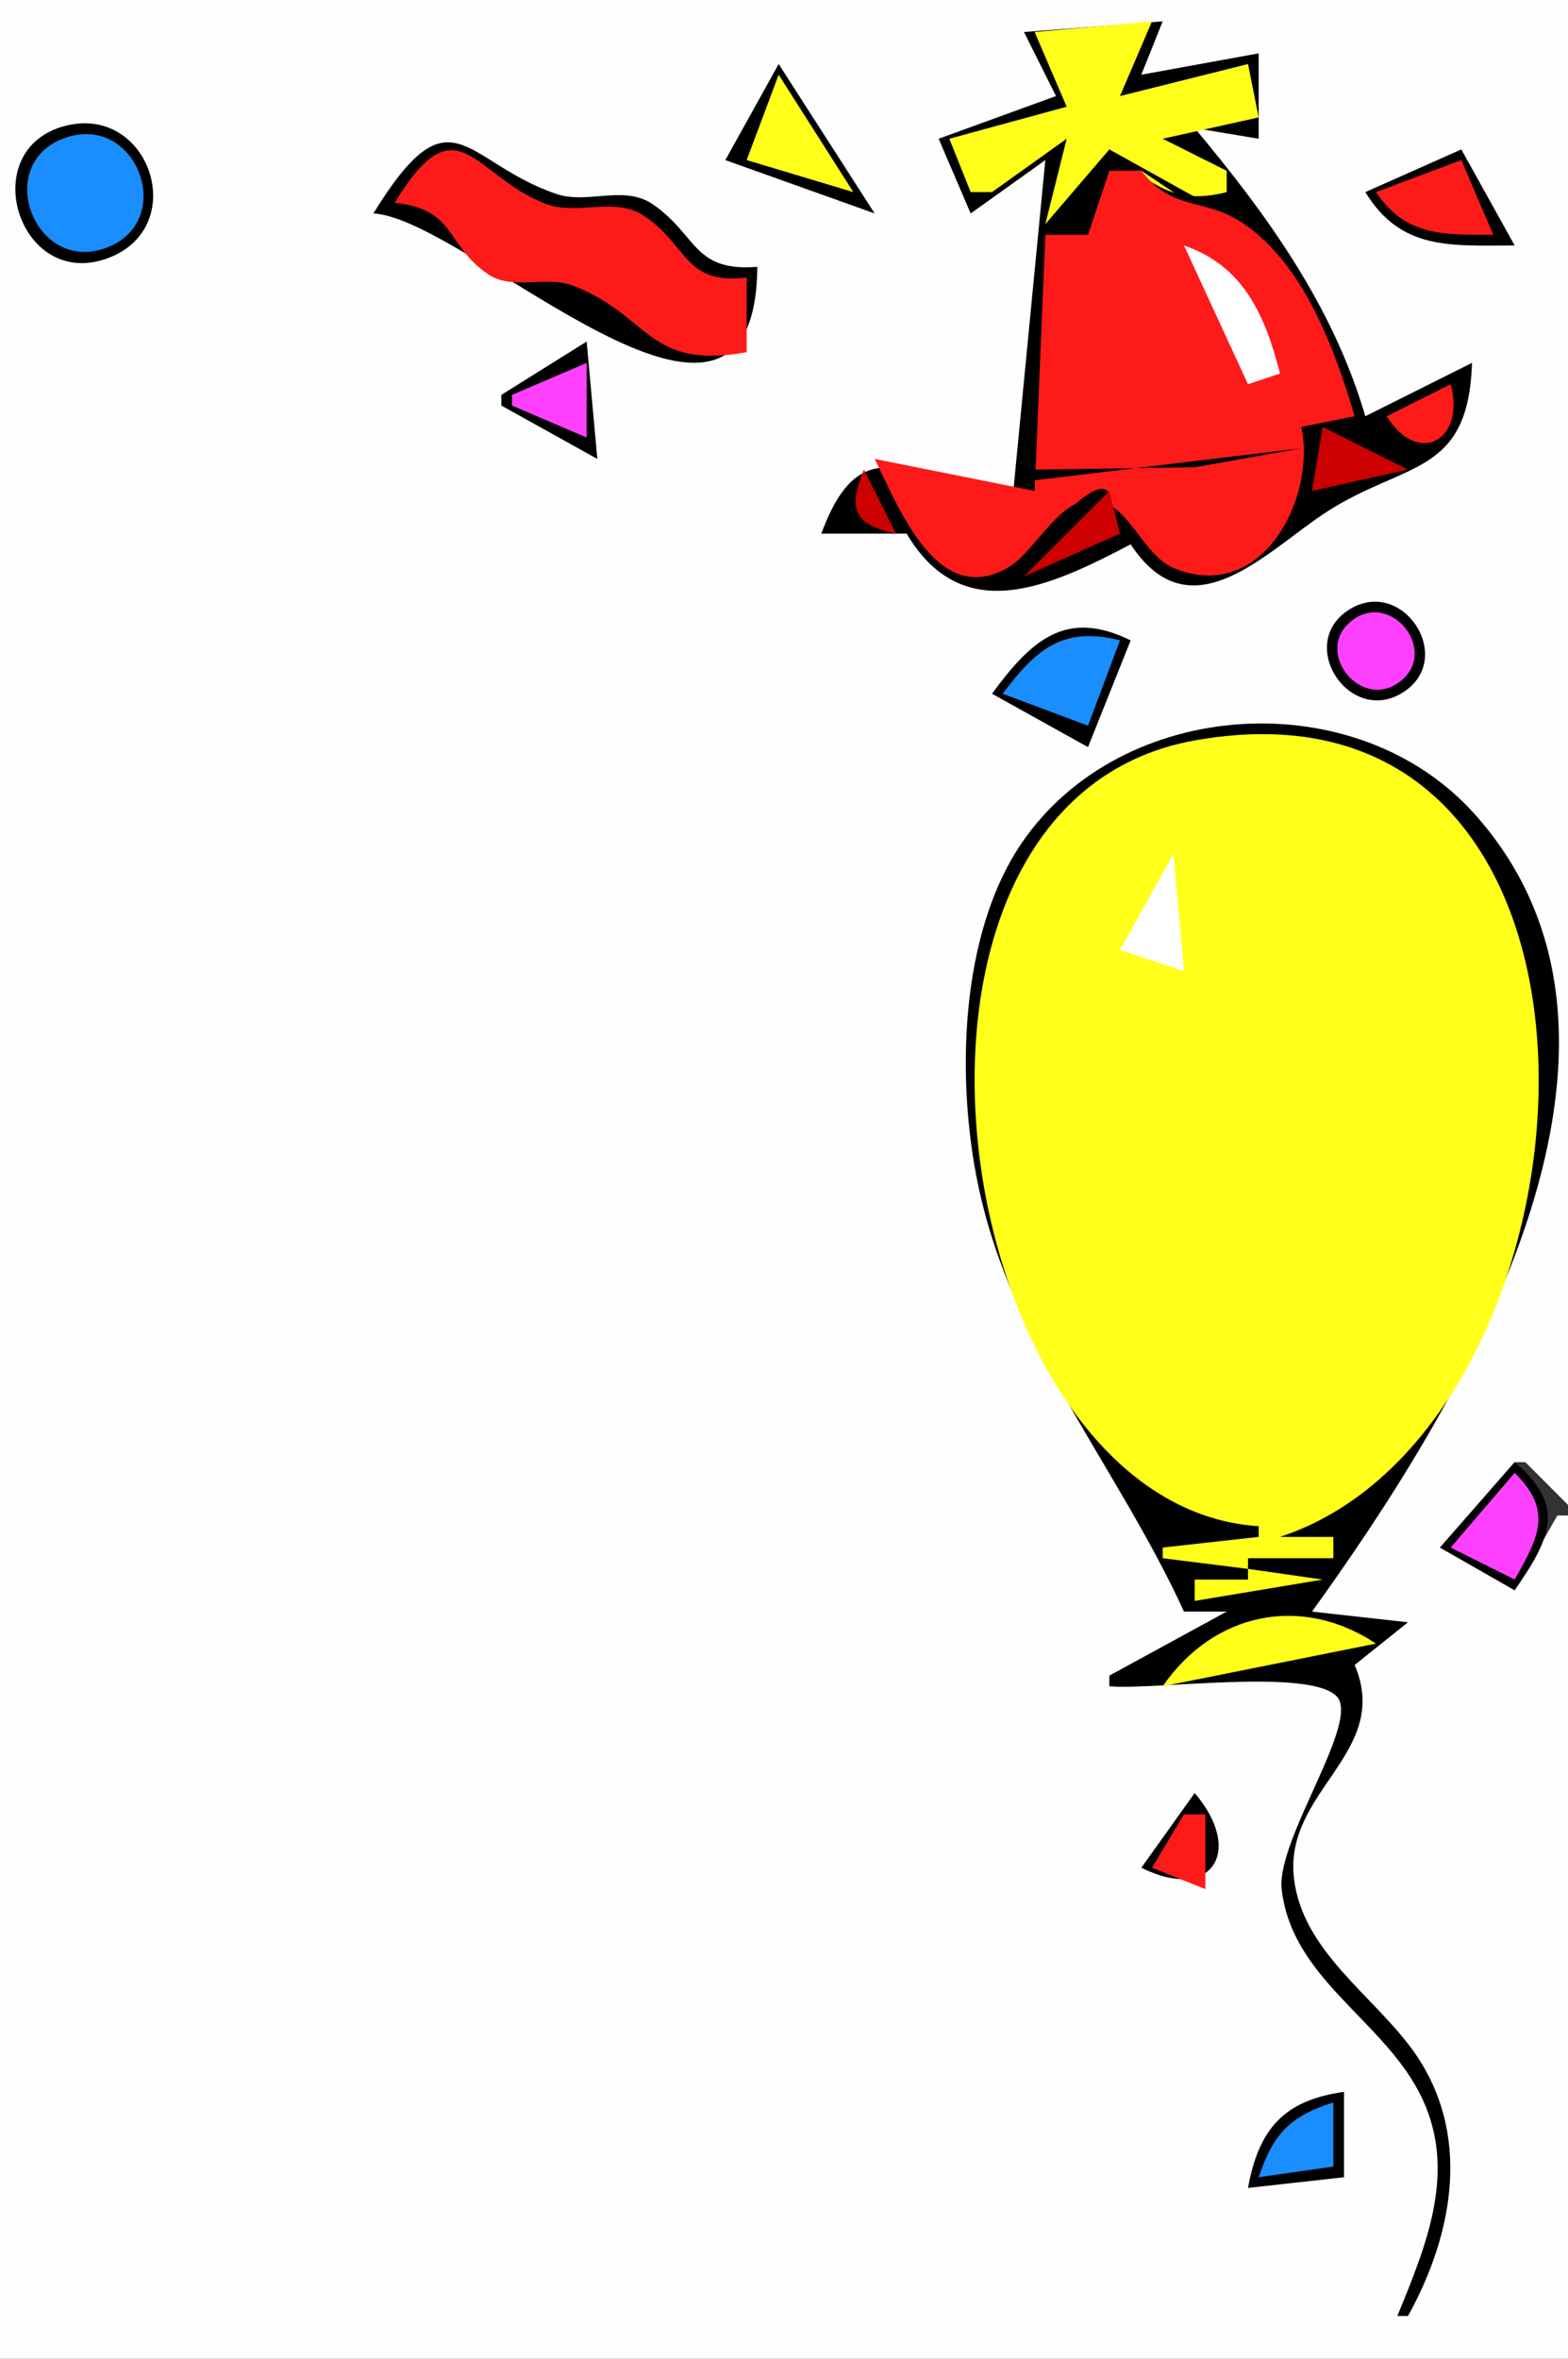
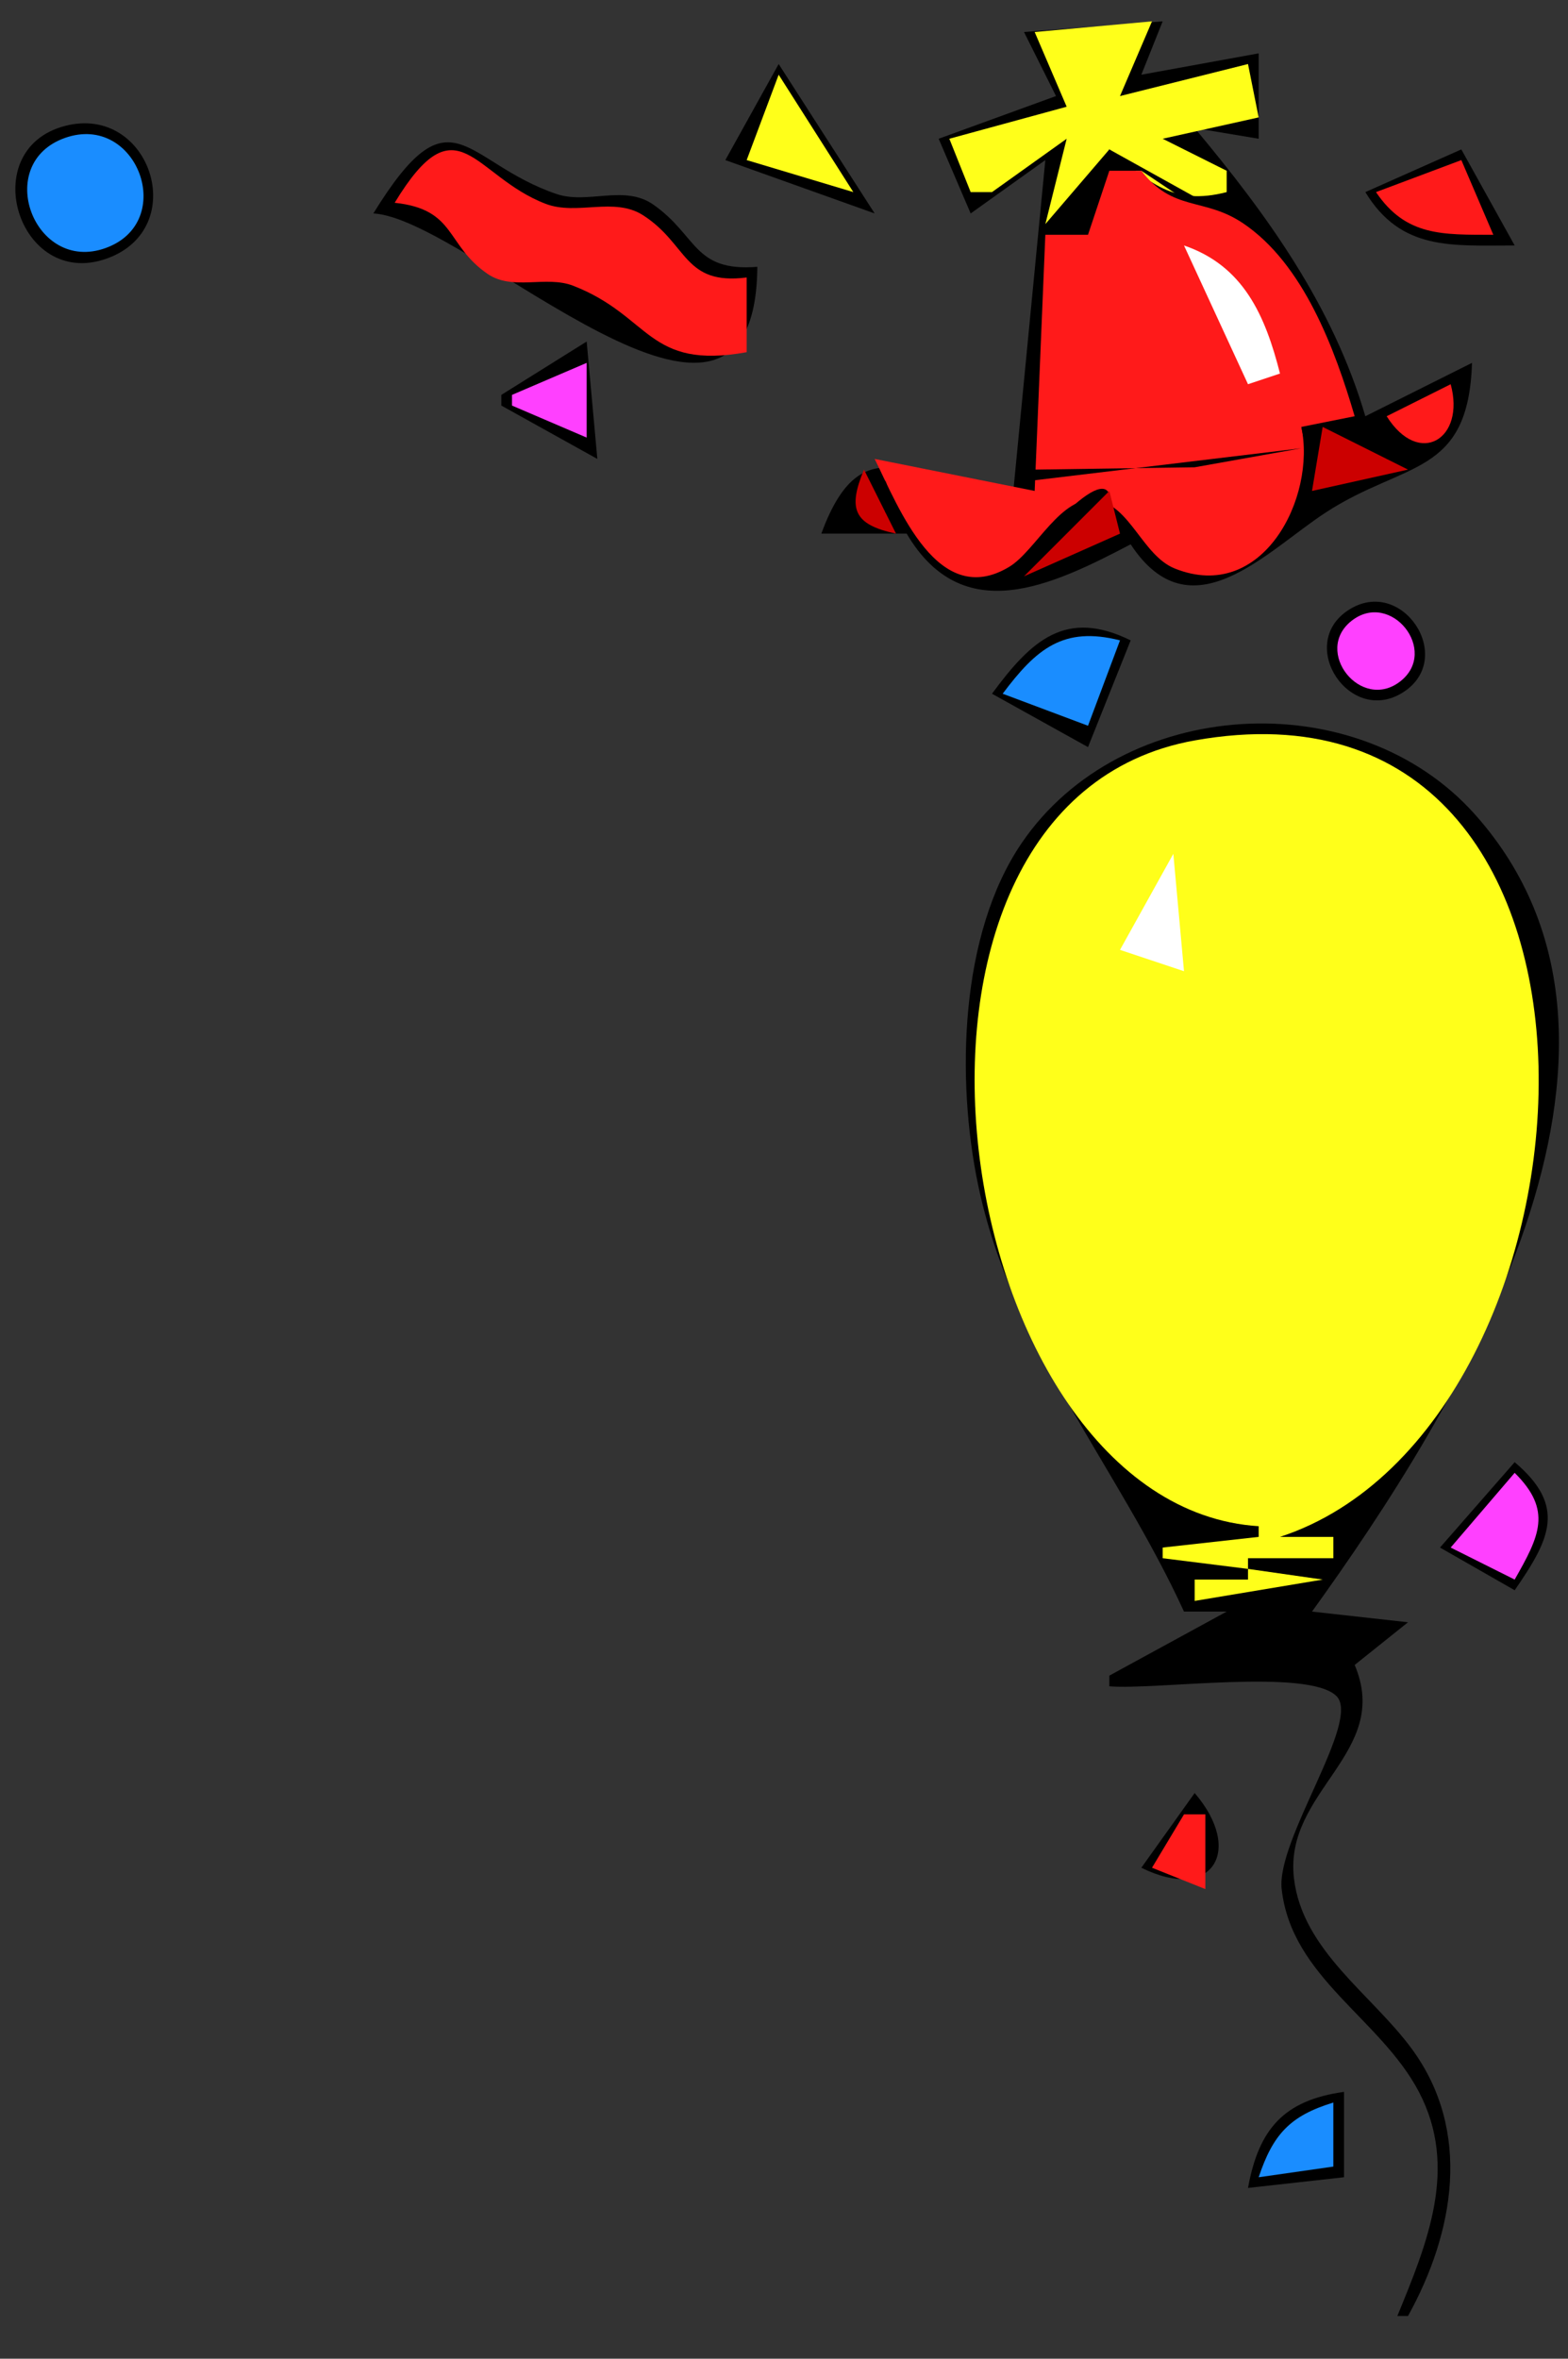
<svg xmlns="http://www.w3.org/2000/svg" width="147" height="221">
  <rect width="100%" height="100%" fill="#333333" stroke="none" />
-   <path style="fill:#fefefe; stroke:none;" d="M0 0L0 221L147 221L147 142L146 142L142 149L135 145L142 137L143 137L147 141L147 0L0 0z" />
  <path style="fill:#000000; stroke:none;" d="M96 3L99 9L88 13L91 20L98 15L95 46C86.376 46.256 81.106 38.802 77 50L85 50C90.251 58.893 98.568 54.891 106 51C111.632 59.592 118.721 51.641 124.311 48.004C131.69 43.201 137.666 44.669 138 34L128 39C124.961 28.656 118.845 20.196 112 12L118 13L118 5L107 7L109 2L96 3z" />
  <path style="fill:#ffff1a; stroke:none;" d="M97 3L100 10L89 13L91 18L93 18L100 13L98 21L104 14C107.818 17.12 109.956 19.298 115 18L115 16L109 13L118 11L117 6L105 9L108 2L97 3z" />
  <path style="fill:#000000; stroke:none;" d="M73 6L68 15L82 20L73 6z" />
  <path style="fill:#ffff1a; stroke:none;" d="M73 7L70 15L80 18L73 7z" />
  <path style="fill:#000000; stroke:none;" d="M6.074 11.804C-2.332 14.017 1.742 27.121 9.959 24.244C17.957 21.444 14.08 9.696 6.074 11.804M35 20C43.874 20.454 70.806 47.635 71 25C64.982 25.48 65.409 22.066 61.229 19.159C58.518 17.274 55.084 19.177 52.145 18.169C43.385 15.164 42.348 8.099 35 20z" />
  <path style="fill:#1a8dff; stroke:none;" d="M6.1 12.919C-0.692 15.308 3.199 25.657 9.9 23.241C16.669 20.8 12.858 10.541 6.1 12.919z" />
  <path style="fill:#ff1a1a; stroke:none;" d="M37 19C42.781 19.609 41.756 22.941 45.703 25.657C48.059 27.278 51.183 25.78 53.741 26.775C61.038 29.613 60.66 34.676 70 33L70 26C64.082 26.751 64.508 22.886 60.301 20.176C57.566 18.414 54.096 20.223 51.152 19.097C44.352 16.495 42.904 9.283 37 19z" />
  <path style="fill:#000000; stroke:none;" d="M104 14L102 19L103 19L104 16L107 16L113 20L113 19L104 14M128 18C131.364 23.522 136.09 22.999 142 23L137 14L128 18z" />
  <path style="fill:#ff1a1a; stroke:none;" d="M129 18C131.812 22.167 135.275 21.987 140 22L137 15L129 18M104 16L102 22L98 22L97 46L82 43C84.291 47.633 87.938 57.153 94.626 53.103C97.103 51.604 99.506 46.323 102.804 46.864C105.955 47.38 107.117 52.06 110.145 53.271C118.377 56.566 123.41 46.611 122 40L127 39C125.162 32.752 122.211 24.713 116.507 20.9C112.876 18.472 109.975 19.861 107 16L104 16z" />
  <path style="fill:#ffffff; stroke:none;" d="M111 23L117 36L120 35C118.617 29.559 116.576 24.901 111 23z" />
  <path style="fill:#000000; stroke:none;" d="M55 32L47 37L47 38L56 43L55 32z" />
  <path style="fill:#ff40ff; stroke:none;" d="M48 37L48 38L55 41L55 34L48 37z" />
  <path style="fill:#ff1a1a; stroke:none;" d="M136 36L130 39C133.038 43.824 137.409 41.133 136 36z" />
  <path style="fill:#000000; stroke:none;" d="M122 40L123 45L124 45L122 40z" />
  <path style="fill:#cc0000; stroke:none;" d="M124 40L123 46L132 44L124 40z" />
  <path style="fill:#000000; stroke:none;" d="M97 44L97 45L122 42L112 43.783L97 44M130 41L130 43L132 43L130 41z" />
  <path style="fill:#cc0000; stroke:none;" d="M81 44C79.463 47.688 80.029 49.155 84 50L81 44z" />
  <path style="fill:#000000; stroke:none;" d="M82 44L83 45L82 44M83 45L83 48L84 48L83 45M96 53L104 48C105.045 41.706 96.985 50.666 96 53z" />
  <path style="fill:#cc0000; stroke:none;" d="M96 54L105 50L104 46L96 54z" />
  <path style="fill:#000000; stroke:none;" d="M126.412 57.164C121.467 60.388 126.585 68.097 131.588 64.836C136.533 61.612 131.415 53.903 126.412 57.164M93 65L102 70L106 60C99.928 57.024 96.713 59.955 93 65z" />
  <path style="fill:#ff40ff; stroke:none;" d="M126.717 58.163C123.072 61.017 127.599 66.719 131.283 63.837C134.928 60.983 130.401 55.281 126.717 58.163z" />
  <path style="fill:#1a8dff; stroke:none;" d="M94 65L102 68L105 60C99.685 58.654 97.154 60.791 94 65z" />
  <path style="fill:#000000; stroke:none;" d="M111 151L115 151L104 157L104 158C108.245 158.37 122.626 156.286 125.29 158.914C127.637 161.23 119.639 172.348 120.157 177C121.078 185.285 129.428 189.124 133.037 196.028C136.748 203.128 133.796 210.19 131 217L132 217C136.335 209.183 138.013 199.701 132.379 192C128.632 186.878 122.112 182.783 121.309 176C120.337 167.786 130.505 164.241 127 156L132 152L123 151C136.417 132.395 157.833 98.246 138.287 76.319C127.199 63.88 105.127 65.266 95.775 79.003C89.953 87.554 89.642 101.152 91.693 111C94.83 126.065 104.771 137.407 111 151z" />
  <path style="fill:#ffff1a; stroke:none;" d="M118 143L118 144L109 145L109 146L117 147L117 148L112 148L112 150L124 148L117 147L117 146L125 146L125 144L120 144C151.49 133.704 155.805 61.554 112 69.376C79.068 75.256 88.914 141.16 118 143z" />
  <path style="fill:#ffffff; stroke:none;" d="M110 80L105 89L111 91L110 80z" />
  <path style="fill:#000000; stroke:none;" d="M113 137L114 138L113 137M121 137L118 143L121 137M142 137L135 145L142 149C145.309 144.214 146.885 141.135 142 137z" />
  <path style="fill:#ff40ff; stroke:none;" d="M142 138L136 145L142 148C144.307 143.942 145.569 141.53 142 138z" />
  <path style="fill:#000000; stroke:none;" d="M114.333 140.667L114.667 141.333L114.333 140.667z" />
-   <path style="fill:#ffff1a; stroke:none;" d="M109 158L129 154C121.975 149.348 113.77 151.084 109 158z" />
  <path style="fill:#000000; stroke:none;" d="M112 168L107 175C113.649 178.287 116.645 173.406 112 168z" />
  <path style="fill:#ff1a1a; stroke:none;" d="M111 170L108 175L113 177L113 170L111 170z" />
  <path style="fill:#000000; stroke:none;" d="M117 205L126 204L126 196C120.364 196.783 118.008 199.477 117 205z" />
  <path style="fill:#1a8dff; stroke:none;" d="M118 204L125 203L125 197C120.932 198.243 119.343 199.982 118 204z" />
  <path style="fill:#000000; stroke:none;" d="M129 218L130 219L129 218z" />
</svg>